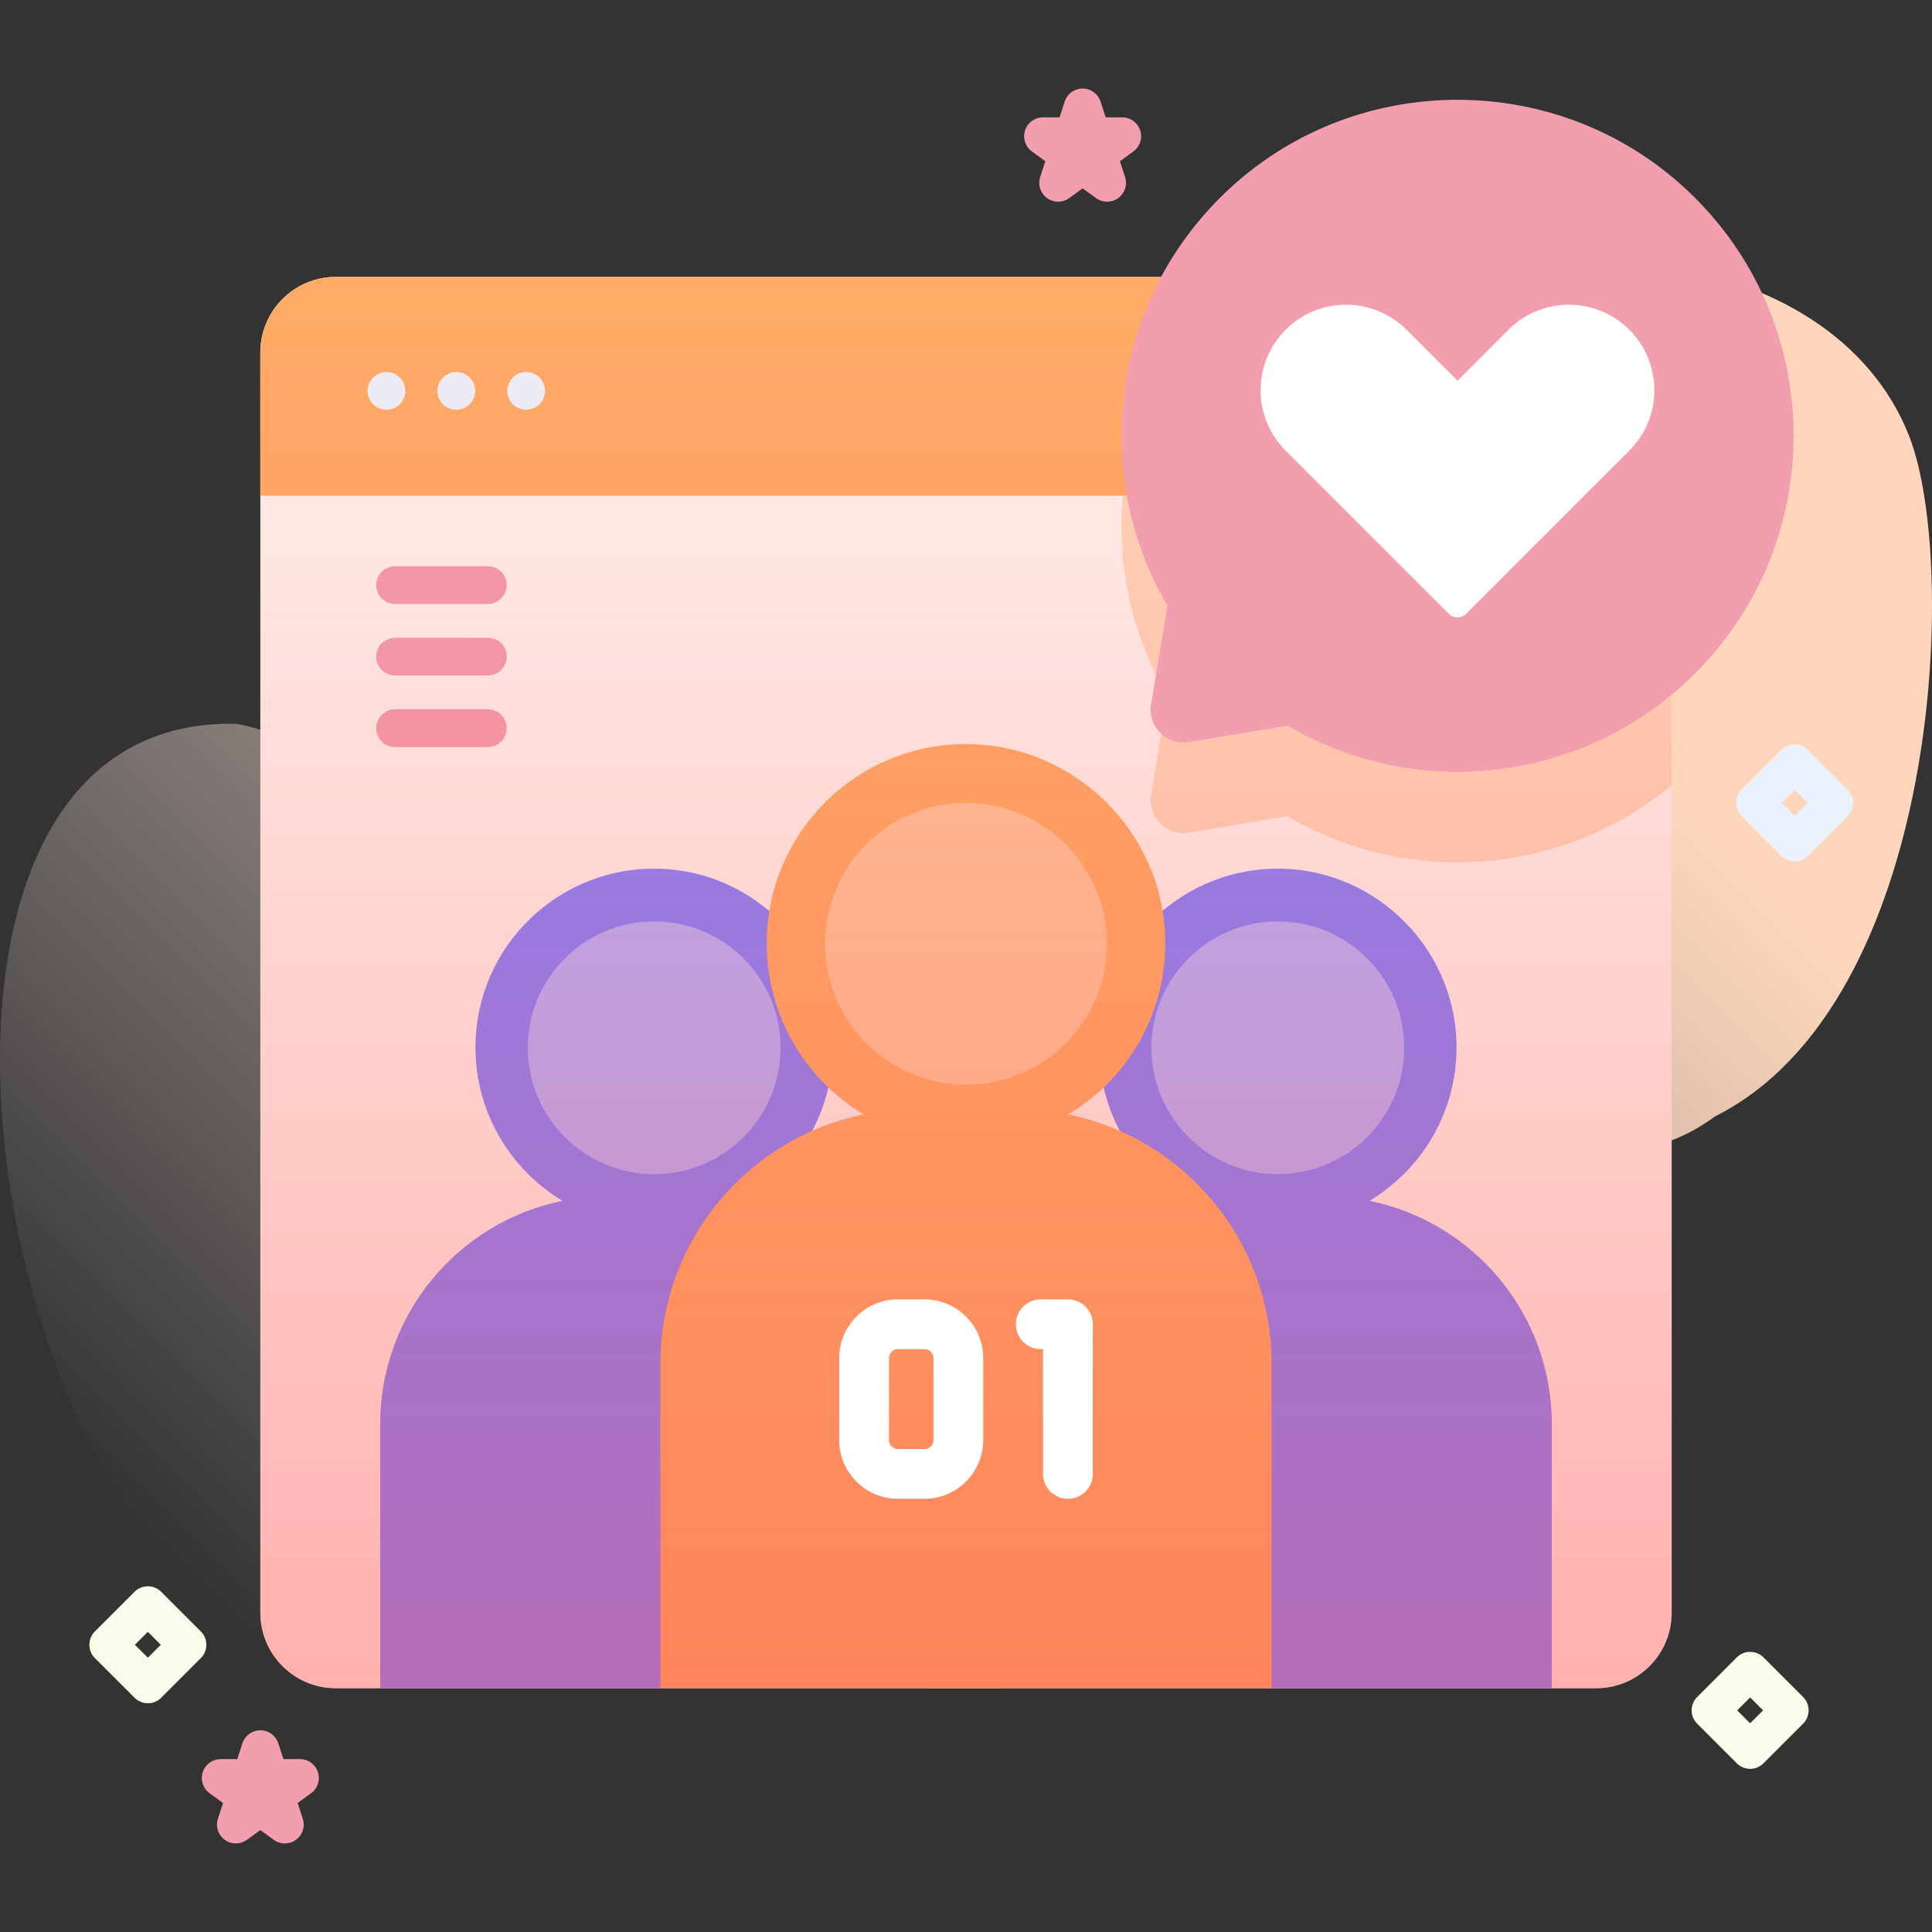
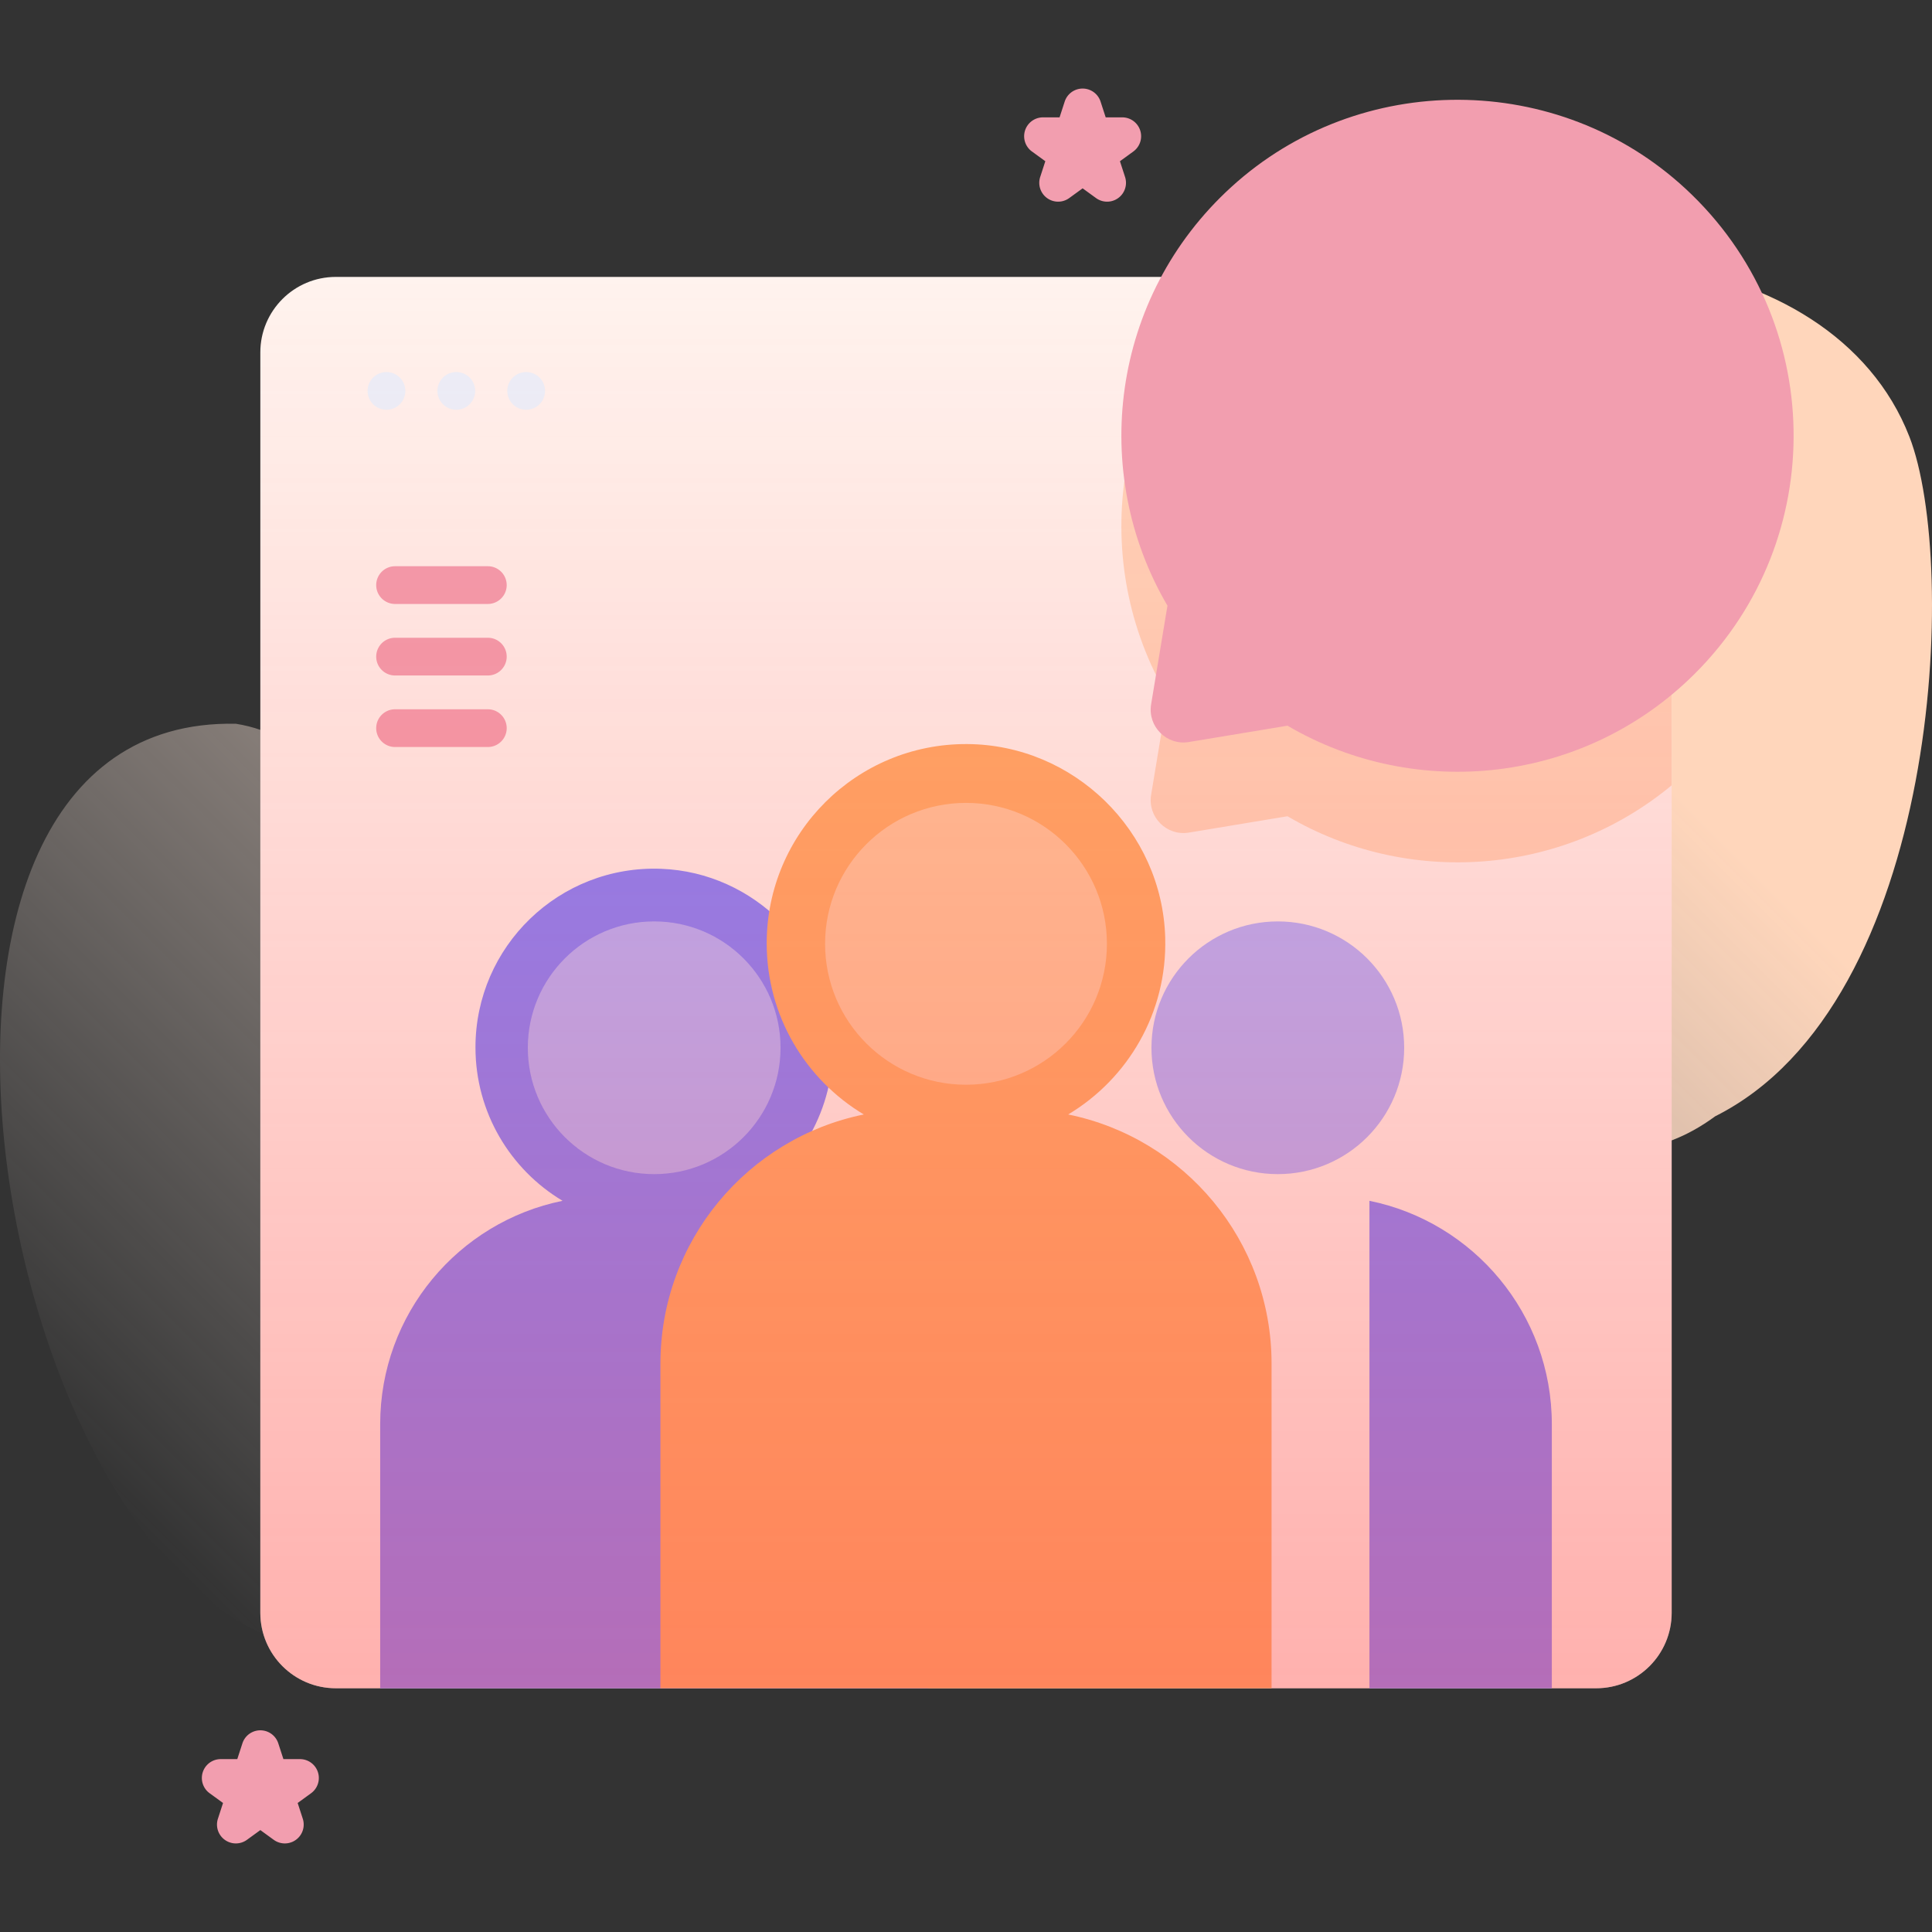
<svg xmlns="http://www.w3.org/2000/svg" width="512" height="512" x="0" y="0" viewBox="0 0 512 512" style="enable-background:new 0 0 512 512" xml:space="preserve" class="">
  <rect x="0" y="0" width="512" height="512" fill="#333333" stroke="none" />
  <g>
    <linearGradient id="a" x1="61.568" x2="445.181" y1="431.09" y2="47.477" gradientUnits="userSpaceOnUse">
      <stop offset="0" stop-color="#fff3ee" stop-opacity="0" />
      <stop offset=".294" stop-color="#ffeade" stop-opacity=".373" />
      <stop offset=".787" stop-color="#ffd6bb" />
    </linearGradient>
    <linearGradient id="b" x1="256" x2="256" y1="447.405" y2="73.385" gradientUnits="userSpaceOnUse">
      <stop offset="0" stop-color="#ff4d4d" stop-opacity=".4" />
      <stop offset=".146" stop-color="#ff4d4d" stop-opacity=".342" />
      <stop offset="1" stop-color="#ff4d4d" stop-opacity="0" />
    </linearGradient>
    <path fill="url(#a)" d="M506.003 115.715c-20.527-52.718-106.589-60.757-152.989-23.296-45.306 31.462-37.305 106.877-75.199 122.979-30.962 10.353-61.684-34.257-91.984-22.107-21.651 9.048-24.22 37.173-39.706 52.462-20.932 18.916-38.732 5.896-44.853-18.109-6.813-17.111-20.559-32.989-38.755-35.841-103.083-2.15-64.856 223.237 14.996 243.913 20.187 9.684 41.405 2.09 50.109-18.663 13.776-27.906 15.379-69.761 48.502-82.517 60.018-12.04 108.006 66.546 146.278-32.852 3.852-11.443 8.336-25.026 19.914-28.463 8.687-2.579 17.743 1.89 25.703 6.221 27.496 14.195 56.057 38.803 86.518 16.391 59.869-30.023 64.562-146.484 51.466-180.118z" opacity="1" data-original="url(#a)" class="" />
    <path fill="#fff3ee" d="M443.01 93.385v334.02c0 11.04-8.96 20-20 20H88.99c-11.04 0-20-8.96-20-20V93.385c0-11.04 8.96-20 20-20h334.02c11.04 0 20 8.96 20 20z" opacity="1" data-original="#fff3ee" />
    <path fill="#f29eaf" d="M129.281 160.056h-24.583a5 5 0 0 1 0-10h24.583a5 5 0 0 1 0 10zM129.281 179.011h-24.583a5 5 0 0 1 0-10h24.583a5 5 0 0 1 0 10zM129.281 197.966h-24.583a5 5 0 0 1 0-10h24.583a5 5 0 0 1 0 10z" opacity="1" data-original="#ff6c6c" class="" />
-     <path fill="#8383ff" d="M362.917 318.227c14.187-8.49 23.565-24.188 23.059-42.039-.702-24.731-20.77-45.009-45.493-45.948-26.998-1.026-49.207 20.556-49.207 47.325 0 17.279 9.257 32.391 23.079 40.662-27.576 5.598-48.332 29.977-48.332 59.205V447.4H411.25v-69.968c0-29.228-20.756-53.608-48.333-59.205z" opacity="1" data-original="#8383ff" />
+     <path fill="#8383ff" d="M362.917 318.227V447.4H411.25v-69.968c0-29.228-20.756-53.608-48.333-59.205z" opacity="1" data-original="#8383ff" />
    <circle cx="338.636" cy="277.67" r="33.487" fill="#b3b3ff" opacity="1" data-original="#b3b3ff" />
    <path fill="#8383ff" d="M197.645 318.227c14.187-8.49 23.565-24.188 23.059-42.039-.701-24.731-20.77-45.009-45.493-45.948-26.998-1.026-49.207 20.556-49.207 47.325 0 17.279 9.257 32.391 23.079 40.662-27.576 5.598-48.332 29.977-48.332 59.205V447.4h145.227v-69.968c-.001-29.228-20.757-53.608-48.333-59.205z" opacity="1" data-original="#8383ff" />
    <circle cx="173.364" cy="277.67" r="33.487" fill="#b3b3ff" opacity="1" data-original="#b3b3ff" />
    <path fill="#ffab66" d="M283.078 295.346c15.813-9.463 26.268-26.955 25.716-46.848-.785-28.3-24.22-51.174-52.53-51.313-29.291-.143-53.08 23.558-53.08 52.815 0 19.269 10.323 36.122 25.737 45.347-30.753 6.242-53.9 33.43-53.9 66.025V447.4h161.956v-86.028c.001-32.595-23.146-59.783-53.899-66.026z" opacity="1" data-original="#ffab66" />
    <circle cx="256" cy="250.118" r="37.344" fill="#ffc599" opacity="1" data-original="#ffc599" />
    <path fill="#ffd6bb" d="M443.01 93.385v114.73c-29.13 24.14-70.02 26.87-101.81 8.2l-26.14 4.33c-5.88.97-10.97-4.12-10-10.01l4.33-26.13c-20.72-35.29-15.08-81.78 16.94-110.96.06-.05.12-.11.18-.16h96.5c11.04 0 20 8.96 20 20z" opacity="1" data-original="#ffd6bb" />
-     <path fill="#ffab66" d="M443.01 93.38v37.99H68.99V93.38c0-11.04 8.96-20 20-20h334.02c11.04 0 20 8.96 20 20z" opacity="1" data-original="#ffab66" />
    <g fill="#6c6cff">
      <circle cx="102.415" cy="103.596" r="5" fill="#ebf1fb" opacity="1" data-original="#6c6cff" class="" />
      <circle cx="120.926" cy="103.596" r="5" fill="#ebf1fb" opacity="1" data-original="#6c6cff" class="" />
      <circle cx="139.438" cy="103.596" r="5" fill="#ebf1fb" opacity="1" data-original="#6c6cff" class="" />
    </g>
    <path fill="url(#b)" d="M443.01 93.385v334.02c0 11.04-8.96 20-20 20H88.99c-11.04 0-20-8.96-20-20V93.385c0-11.04 8.96-20 20-20h334.02c11.04 0 20 8.96 20 20z" opacity="1" data-original="url(#b)" class="" />
    <path fill="#f29eaf" d="M309.387 160.505c-20.716-35.29-15.073-81.784 16.941-110.964 34.008-30.997 86.654-30.762 120.405.515 37.272 34.54 38.107 92.782 2.505 128.385-29.292 29.292-73.905 33.913-108.038 13.876l-26.135 4.327c-5.882.974-10.978-4.123-10.004-10.004z" opacity="1" data-original="#ff6c6c" class="" />
-     <path fill="#ffffff" d="m386.251 100.904 13.512-13.512c8.843-8.843 23.181-8.843 32.025 0 8.843 8.843 8.843 23.181 0 32.025l-43.248 43.248a3.237 3.237 0 0 1-4.578 0l-43.248-43.248c-8.843-8.843-8.843-23.181 0-32.025 8.843-8.843 23.181-8.843 32.025 0zM244.997 397.193h-7.033c-8.584 0-15.568-6.984-15.568-15.568v-21.708c0-8.584 6.984-15.568 15.568-15.568h7.033c8.584 0 15.568 6.984 15.568 15.568v21.708c.001 8.584-6.983 15.568-15.568 15.568zm-7.032-39.654a2.38 2.38 0 0 0-2.377 2.378v21.708a2.38 2.38 0 0 0 2.377 2.378h7.033a2.381 2.381 0 0 0 2.378-2.378v-21.708a2.381 2.381 0 0 0-2.378-2.378zM283.008 397.193a6.595 6.595 0 0 1-6.595-6.595v-33.059h-.586a6.595 6.595 0 1 1 0-13.19h7.181a6.595 6.595 0 0 1 6.595 6.595v39.654a6.595 6.595 0 0 1-6.595 6.595z" opacity="1" data-original="#ffffff" class="" />
-     <path fill="#ebf1fb" d="M475.606 228.274a4.984 4.984 0 0 1-3.536-1.465l-10.5-10.5a4.998 4.998 0 0 1 0-7.07l10.5-10.5a5 5 0 0 1 7.071 0l10.5 10.5a4.998 4.998 0 0 1 0 7.07l-10.5 10.5a4.978 4.978 0 0 1-3.535 1.465zm-3.428-15.5 3.429 3.429 3.429-3.429-3.429-3.429z" opacity="1" data-original="#6c6cff" class="" />
-     <path fill="#fafbeb" d="M463.804 468.761a4.984 4.984 0 0 1-3.536-1.465l-10.5-10.5a4.998 4.998 0 0 1 0-7.07l10.5-10.5a5 5 0 0 1 7.071 0l10.5 10.5a4.998 4.998 0 0 1 0 7.07l-10.5 10.5a4.984 4.984 0 0 1-3.535 1.465zm-3.429-15.5 3.429 3.429 3.429-3.429-3.429-3.429zM39.184 451.38a4.984 4.984 0 0 1-3.536-1.465l-10.5-10.5a4.998 4.998 0 0 1 0-7.07l10.5-10.5a5 5 0 0 1 7.071 0l10.5 10.5a4.998 4.998 0 0 1 0 7.07l-10.5 10.5a4.98 4.98 0 0 1-3.535 1.465zm-3.429-15.5 3.429 3.429 3.429-3.429-3.429-3.429z" opacity="1" data-original="#ff9c33" class="" />
    <g fill="#ff6c6c">
      <path d="M293.397 53.445a4.994 4.994 0 0 1-2.939-.955l-3.55-2.579-3.55 2.579a5 5 0 0 1-7.694-5.59l1.356-4.174-3.55-2.58a5 5 0 0 1 2.939-9.045h4.388l1.356-4.174a4.998 4.998 0 0 1 9.51 0l1.356 4.174h4.389a5 5 0 0 1 2.939 9.045l-3.55 2.58 1.356 4.174a5 5 0 0 1-4.756 6.545zM75.483 488.527a4.994 4.994 0 0 1-2.939-.955l-3.55-2.579-3.55 2.579a5 5 0 0 1-7.694-5.59l1.356-4.174-3.55-2.58a5 5 0 0 1 2.939-9.045h4.389l1.356-4.174a4.998 4.998 0 0 1 9.51 0l1.356 4.174h4.389a5 5 0 0 1 2.939 9.045l-3.55 2.58 1.356 4.174a5 5 0 0 1-4.757 6.545z" fill="#f29eaf" opacity="1" data-original="#ff6c6c" class="" />
    </g>
  </g>
</svg>